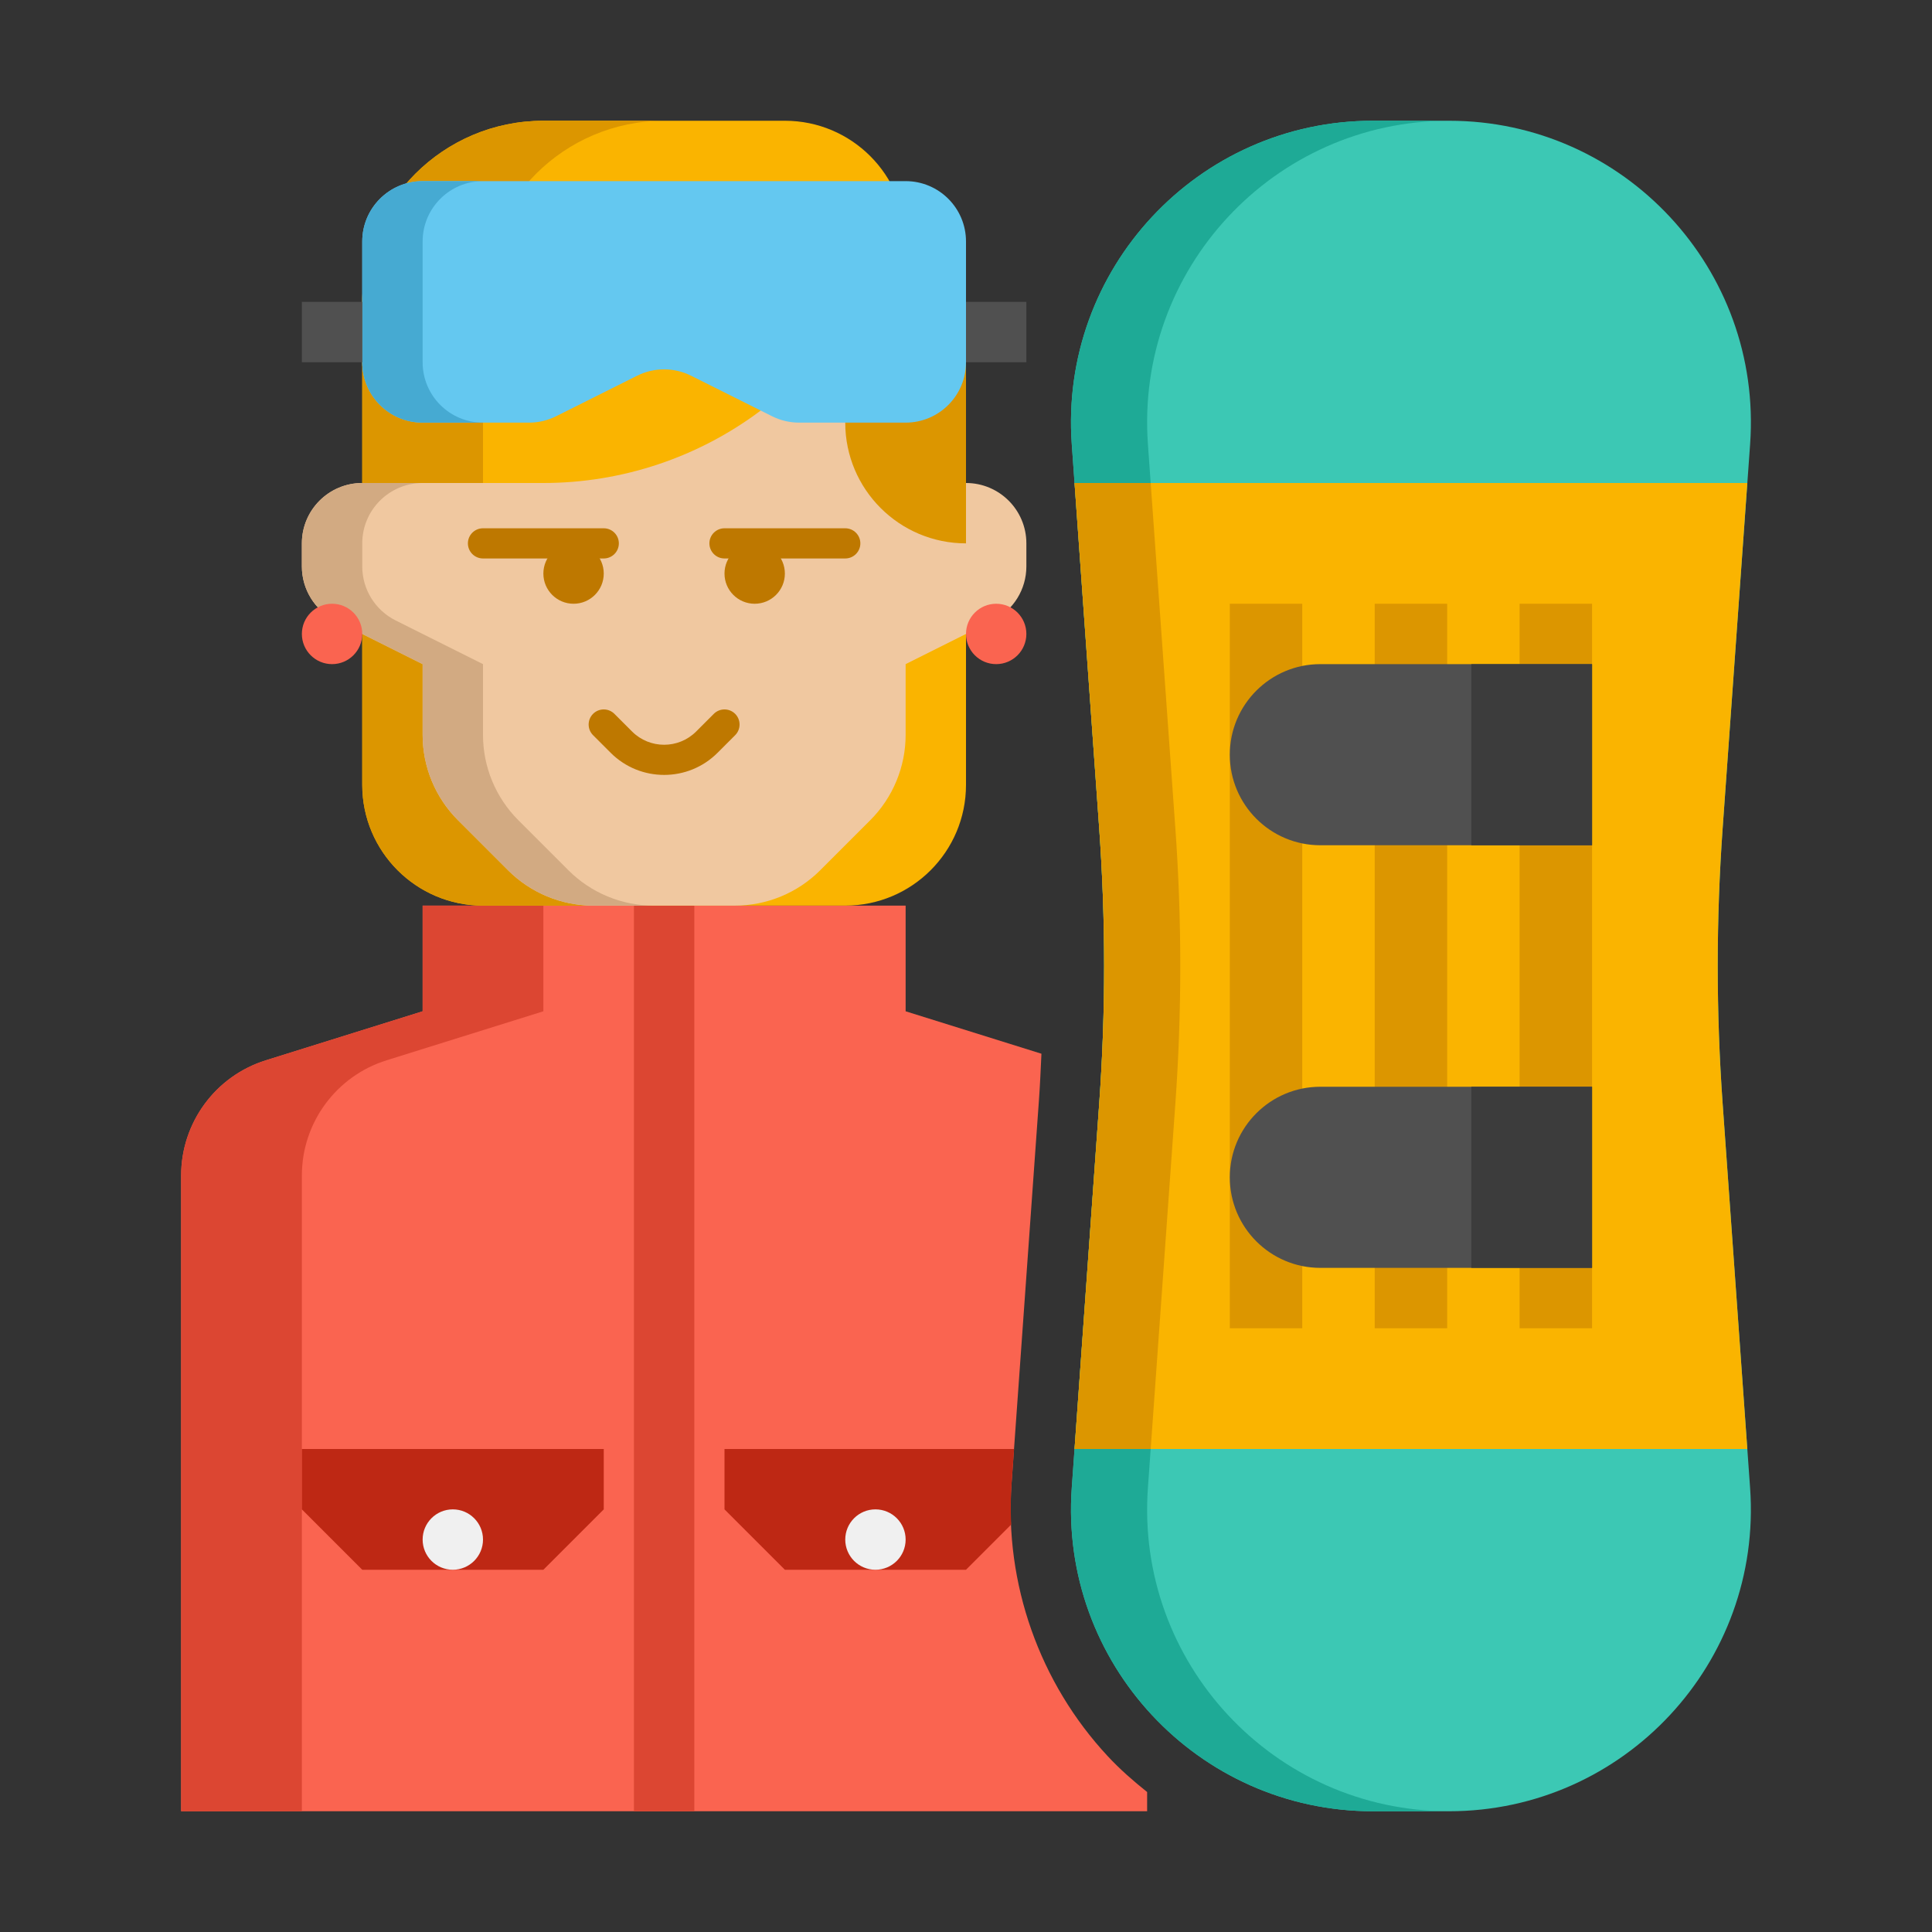
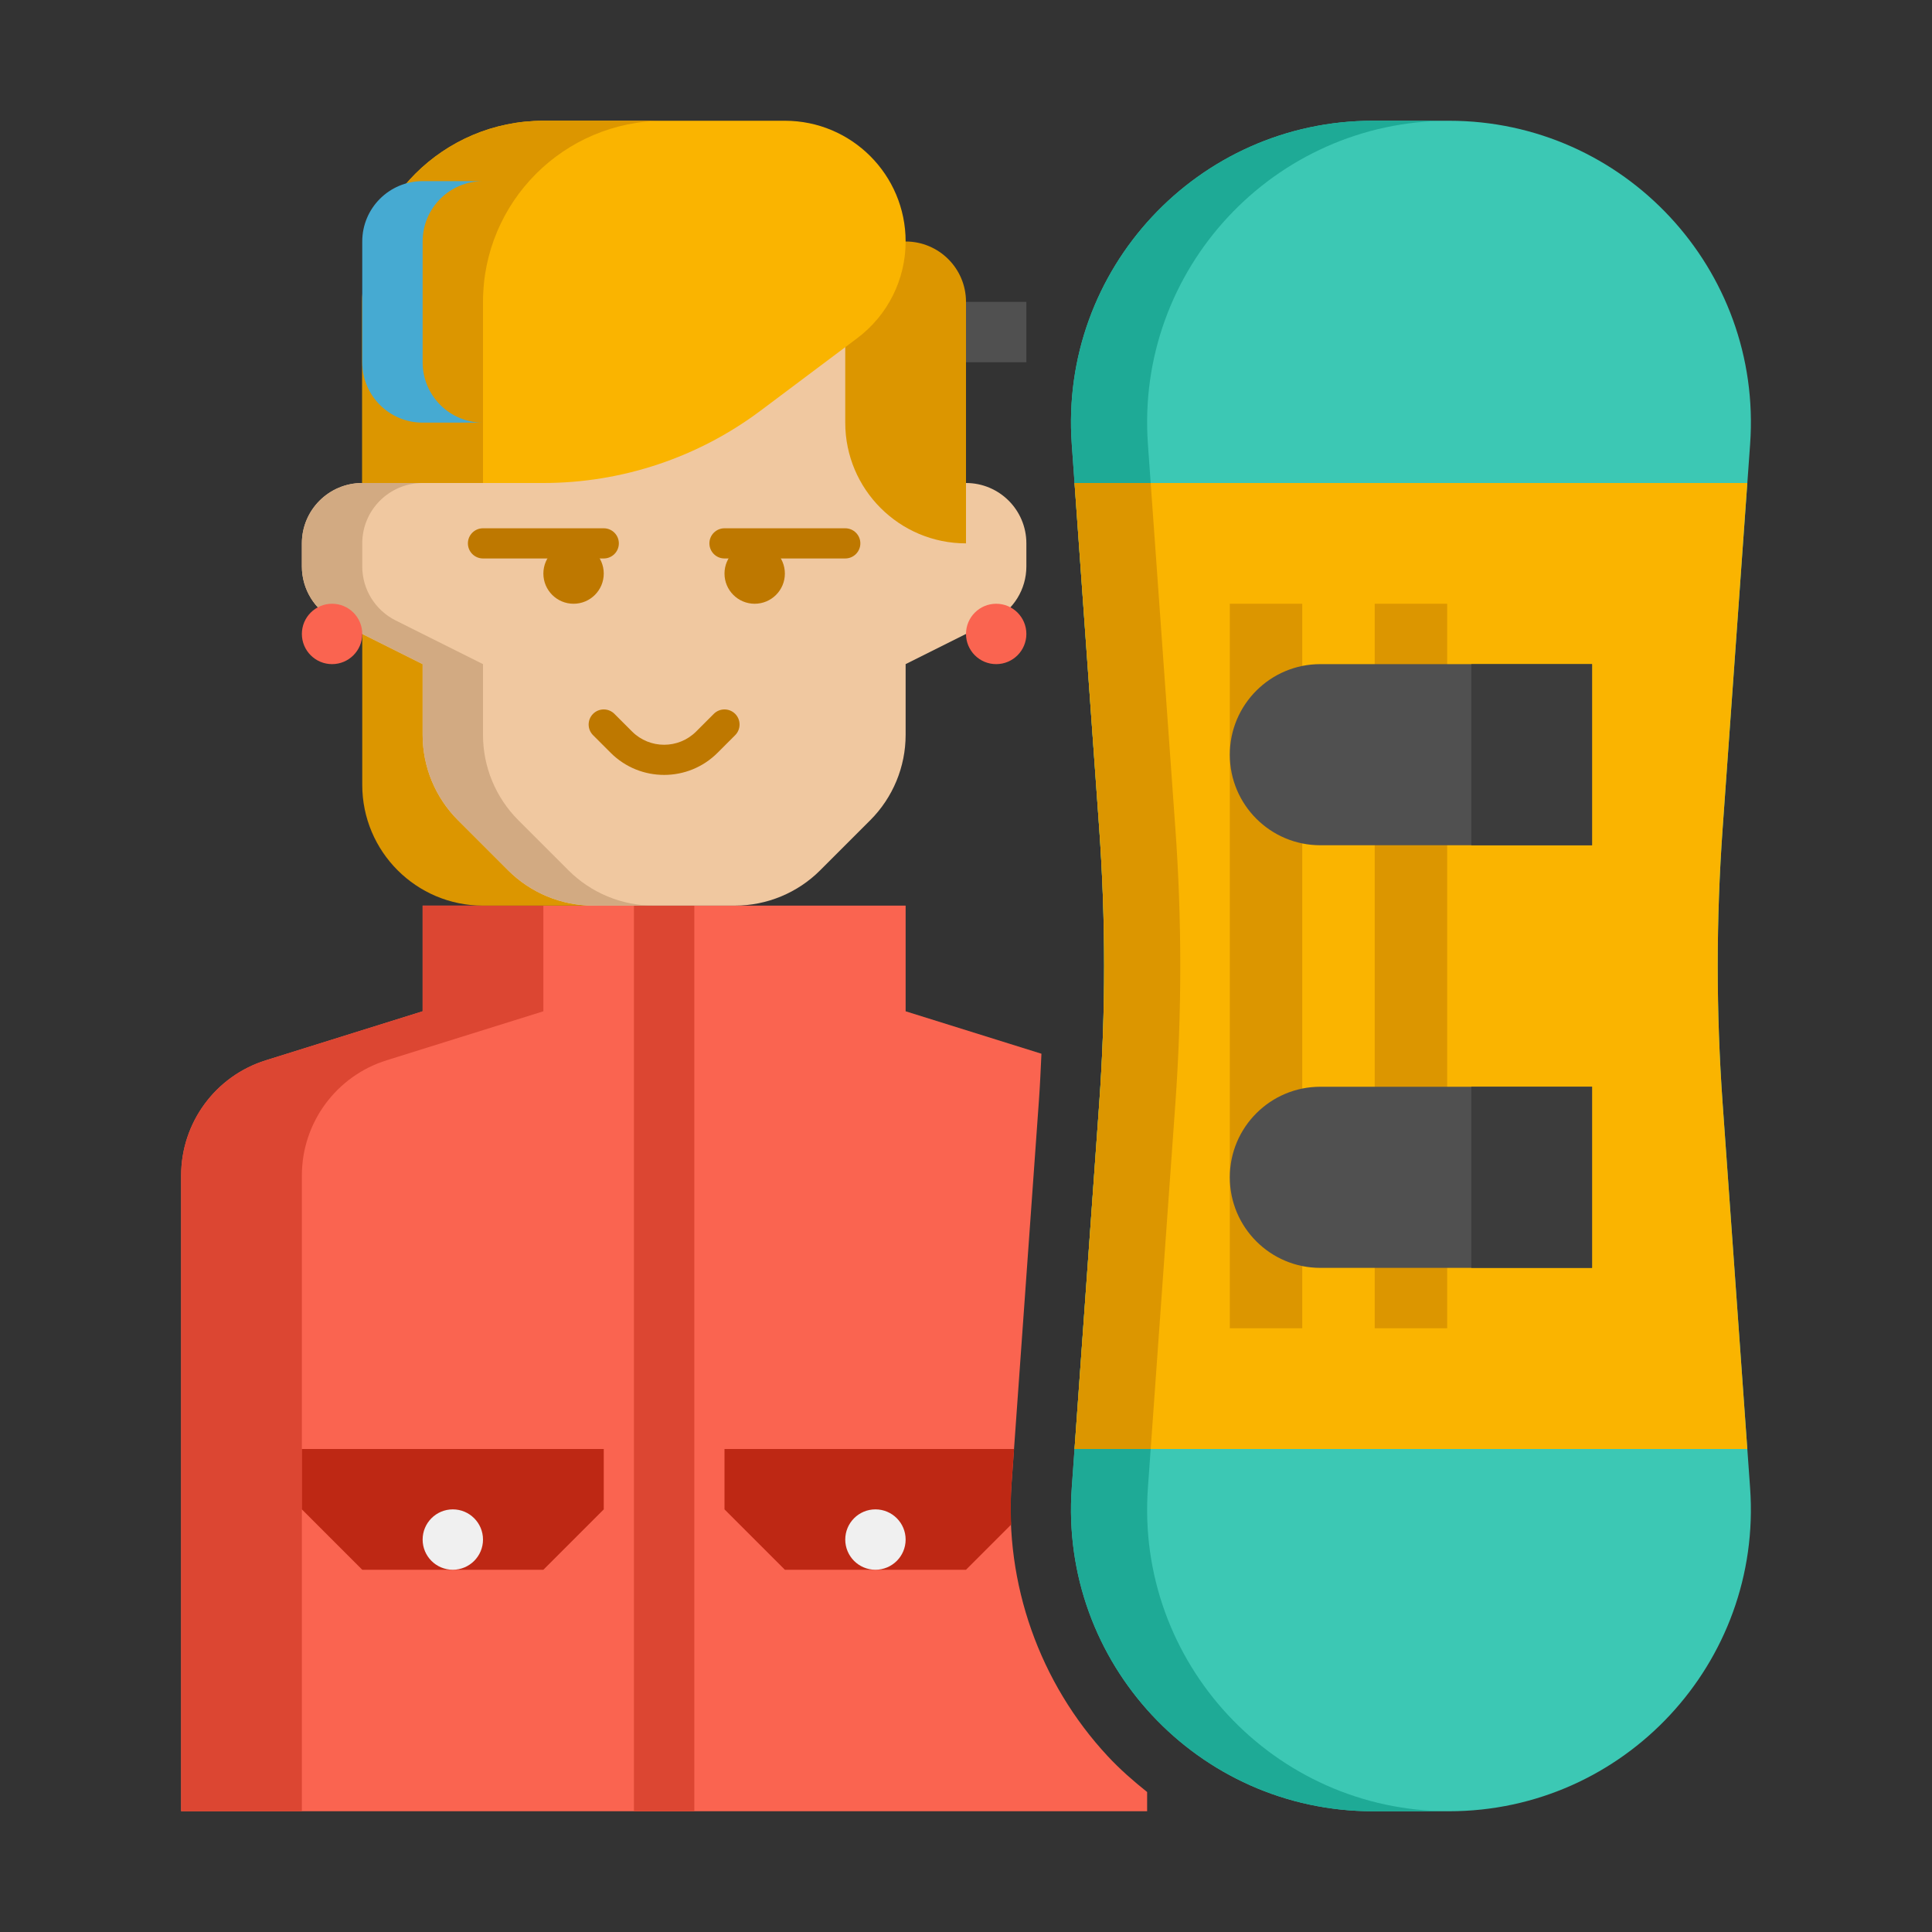
<svg xmlns="http://www.w3.org/2000/svg" width="130" height="130" viewBox="0 0 130 130" fill="none">
  <rect x="0" y="0" width="130" height="130" fill="#333333" stroke="none" />
  <path d="M74.539 118.172C69.944 113.238 67.586 106.551 68.065 99.826L69.912 73.972C69.985 72.956 70.027 71.929 70.076 70.903L60.938 68.047V60.938H28.438V68.047L17.889 71.344C14.497 72.404 12.188 75.544 12.188 79.099V121.875H77.188V120.581C76.257 119.838 75.357 119.052 74.539 118.172Z" fill="#FA6450" />
  <path d="M26.014 71.344L36.562 68.047V60.938H28.438V68.047L17.889 71.344C14.497 72.404 12.188 75.544 12.188 79.099V121.875H20.312V79.099C20.312 75.544 22.622 72.404 26.014 71.344Z" fill="#DC4632" />
  <path d="M42.656 60.938H46.719V121.875H42.656V60.938Z" fill="#DC4632" />
  <path d="M40.625 97.5V101.562L36.562 105.625H24.375L20.312 101.562V97.5H40.625Z" fill="#BE2814" />
  <path d="M30.469 105.625C29.348 105.625 28.438 104.715 28.438 103.594C28.438 102.473 29.348 101.562 30.469 101.562C31.59 101.562 32.5 102.473 32.5 103.594C32.5 104.715 31.59 105.625 30.469 105.625Z" fill="#F0F0F0" />
  <path d="M68.067 99.826L68.234 97.5H48.75V101.562L52.812 105.625H65L68.039 102.586C68 101.668 68 100.748 68.067 99.826Z" fill="#BE2814" />
  <path d="M74.295 65C74.295 61.91 74.185 58.821 73.964 55.737L72.118 29.884C71.279 18.127 80.592 8.125 92.379 8.125H97.5C109.287 8.125 118.601 18.127 117.762 29.884L115.913 55.737C115.694 58.821 115.582 61.91 115.582 65C115.582 68.09 115.692 71.179 115.913 74.263L117.76 100.116C118.601 111.873 109.287 121.875 97.5 121.875H92.379C80.592 121.875 71.279 111.873 72.118 100.116L73.964 74.263C74.185 71.179 74.295 68.09 74.295 65Z" fill="#3CC8B4" />
  <path d="M77.24 100.116L79.087 74.263C79.306 71.179 79.418 68.09 79.418 65C79.418 61.91 79.308 58.821 79.087 55.737L77.24 29.884C76.399 18.127 85.713 8.125 97.5 8.125H92.377C80.59 8.125 71.276 18.127 72.115 29.884L73.962 55.737C74.181 58.821 74.293 61.91 74.293 65C74.293 68.09 74.183 71.179 73.962 74.263L72.115 100.116C71.278 111.873 80.592 121.875 92.379 121.875H97.5C85.711 121.875 76.399 111.873 77.24 100.116Z" fill="#1EAA96" />
  <path d="M72.304 97.5H117.573L115.913 74.263C115.694 71.179 115.582 68.09 115.582 65C115.582 61.91 115.692 58.821 115.913 55.737L117.573 32.5H72.304L73.964 55.737C74.183 58.821 74.295 61.91 74.295 65C74.295 68.09 74.185 71.179 73.964 74.263L72.304 97.5Z" fill="#FAB400" />
  <path d="M79.418 65C79.418 61.91 79.308 58.821 79.087 55.737L77.427 32.5H72.304L73.964 55.737C74.183 58.821 74.295 61.91 74.295 65C74.295 68.09 74.185 71.179 73.964 74.263L72.304 97.5H77.427L79.087 74.263C79.308 71.179 79.418 68.09 79.418 65Z" fill="#DC9600" />
  <path d="M82.751 40.625H87.626V89.375H82.751V40.625Z" fill="#DC9600" />
  <path d="M92.501 40.625H97.376V89.375H92.501V40.625Z" fill="#DC9600" />
-   <path d="M102.251 40.625H107.126V89.375H102.251V40.625Z" fill="#DC9600" />
  <path d="M107.126 85.312H88.845C85.479 85.312 82.751 82.585 82.751 79.219C82.751 75.853 85.479 73.125 88.845 73.125H107.126V85.312Z" fill="#505050" />
  <path d="M99.001 73.125H107.126V85.312H99.001V73.125Z" fill="#3C3C3C" />
  <path d="M107.126 56.875H88.845C85.479 56.875 82.751 54.147 82.751 50.781C82.751 47.416 85.479 44.688 88.845 44.688H107.126V56.875Z" fill="#505050" />
  <path d="M99.001 44.688H107.126V56.875H99.001V44.688Z" fill="#3C3C3C" />
  <path d="M58.906 105.625C57.785 105.625 56.875 104.715 56.875 103.594C56.875 102.473 57.785 101.562 58.906 101.562C60.028 101.562 60.938 102.473 60.938 103.594C60.938 104.715 60.028 105.625 58.906 105.625Z" fill="#F0F0F0" />
-   <path d="M56.875 60.938H32.5C28.013 60.938 24.375 57.3 24.375 52.812V40.625H65V52.812C65 57.3 61.362 60.938 56.875 60.938Z" fill="#FAB400" />
  <path d="M32.5 52.812V40.625H24.375V52.812C24.375 57.3 28.013 60.938 32.5 60.938H40.625C36.138 60.938 32.5 57.3 32.5 52.812Z" fill="#DC9600" />
  <path d="M65 32.5H60.938V23.995C60.938 19.457 57.222 15.801 52.687 15.87L36.437 16.124C31.998 16.195 28.438 19.811 28.438 24.249V32.5H24.375C22.131 32.5 20.312 34.318 20.312 36.562V38.114C20.312 39.654 21.182 41.06 22.559 41.748L28.438 44.687V49.447C28.438 51.602 29.293 53.668 30.818 55.191L34.184 58.557C35.707 60.08 37.775 60.937 39.928 60.937H49.447C51.602 60.937 53.668 60.082 55.191 58.557L58.557 55.191C60.08 53.668 60.938 51.6 60.938 49.447V44.687L66.816 41.748C68.193 41.06 69.062 39.654 69.062 38.114V36.562C69.062 34.318 67.245 32.5 65 32.5Z" fill="#F0C8A0" />
  <path d="M34.881 55.193C33.355 53.668 32.5 51.602 32.5 49.447V44.688L26.622 41.748C25.244 41.06 24.375 39.652 24.375 38.114V36.562C24.375 34.318 26.193 32.5 28.438 32.5H24.375C22.131 32.5 20.312 34.318 20.312 36.562V38.114C20.312 39.654 21.182 41.06 22.559 41.748L28.438 44.688V49.447C28.438 51.602 29.293 53.668 30.818 55.191L34.184 58.557C35.707 60.08 37.775 60.938 39.928 60.938H43.991C41.836 60.938 39.77 60.082 38.246 58.557L34.881 55.193Z" fill="#D2AA82" />
  <path d="M40.625 37.578H32.5C31.939 37.578 31.484 37.123 31.484 36.562C31.484 36.002 31.939 35.547 32.5 35.547H40.625C41.186 35.547 41.641 36.002 41.641 36.562C41.641 37.123 41.186 37.578 40.625 37.578Z" fill="#BE7800" />
  <path d="M44.688 52.142C43.386 52.142 42.087 51.648 41.096 50.659L39.906 49.469C39.51 49.073 39.51 48.429 39.906 48.033C40.302 47.637 40.946 47.637 41.342 48.033L42.532 49.223C43.719 50.41 45.654 50.41 46.841 49.223L48.031 48.033C48.427 47.637 49.071 47.637 49.467 48.033C49.863 48.429 49.863 49.073 49.467 49.469L48.277 50.659C47.288 51.648 45.987 52.142 44.688 52.142Z" fill="#BE7800" />
  <path d="M38.594 40.625C39.716 40.625 40.625 39.716 40.625 38.594C40.625 37.472 39.716 36.562 38.594 36.562C37.472 36.562 36.562 37.472 36.562 38.594C36.562 39.716 37.472 40.625 38.594 40.625Z" fill="#BE7800" />
  <path d="M56.875 37.578H48.75C48.189 37.578 47.734 37.123 47.734 36.562C47.734 36.002 48.189 35.547 48.75 35.547H56.875C57.436 35.547 57.891 36.002 57.891 36.562C57.891 37.123 57.436 37.578 56.875 37.578Z" fill="#BE7800" />
  <path d="M50.781 40.625C51.903 40.625 52.812 39.716 52.812 38.594C52.812 37.472 51.903 36.562 50.781 36.562C49.659 36.562 48.75 37.472 48.75 38.594C48.75 39.716 49.659 40.625 50.781 40.625Z" fill="#BE7800" />
  <path d="M65 36.562C60.513 36.562 56.875 32.925 56.875 28.438V16.25H60.938C63.182 16.25 65 18.068 65 20.312V36.562Z" fill="#DC9600" />
  <path d="M24.375 32.5V20.312C24.375 13.581 29.831 8.125 36.562 8.125H52.812C57.3 8.125 60.938 11.763 60.938 16.25C60.938 18.807 59.733 21.216 57.688 22.75L51.188 27.625C46.969 30.79 41.836 32.5 36.562 32.5H24.375Z" fill="#FAB400" />
  <path d="M44.688 8.125H36.562C29.831 8.125 24.375 13.581 24.375 20.312V32.5H32.5V20.312C32.5 13.581 37.956 8.125 44.688 8.125Z" fill="#DC9600" />
-   <path d="M24.375 16.25V24.375C24.375 26.619 26.193 28.438 28.438 28.438H35.604C36.233 28.438 36.857 28.291 37.42 28.009L42.87 25.283C44.013 24.712 45.36 24.712 46.503 25.283L51.953 28.009C52.518 28.291 53.142 28.438 53.771 28.438H60.938C63.182 28.438 65 26.619 65 24.375V16.25C65 14.005 63.182 12.188 60.938 12.188H28.438C26.193 12.188 24.375 14.005 24.375 16.25Z" fill="#64C8F0" />
  <path d="M28.438 24.375V16.25C28.438 14.005 30.256 12.188 32.5 12.188H28.438C26.193 12.188 24.375 14.005 24.375 16.25V24.375C24.375 26.619 26.193 28.438 28.438 28.438H32.5C30.256 28.438 28.438 26.619 28.438 24.375Z" fill="#46AAD2" />
-   <path d="M20.312 20.312H24.375V24.375H20.312V20.312Z" fill="#505050" />
  <path d="M65 20.312H69.062V24.375H65V20.312Z" fill="#505050" />
  <path d="M22.344 44.688C21.223 44.688 20.312 43.778 20.312 42.656C20.312 41.535 21.223 40.625 22.344 40.625C23.465 40.625 24.375 41.535 24.375 42.656C24.375 43.778 23.465 44.688 22.344 44.688Z" fill="#FA6450" />
  <path d="M67.031 44.688C65.91 44.688 65 43.778 65 42.656C65 41.535 65.91 40.625 67.031 40.625C68.153 40.625 69.062 41.535 69.062 42.656C69.062 43.778 68.153 44.688 67.031 44.688Z" fill="#FA6450" />
</svg>